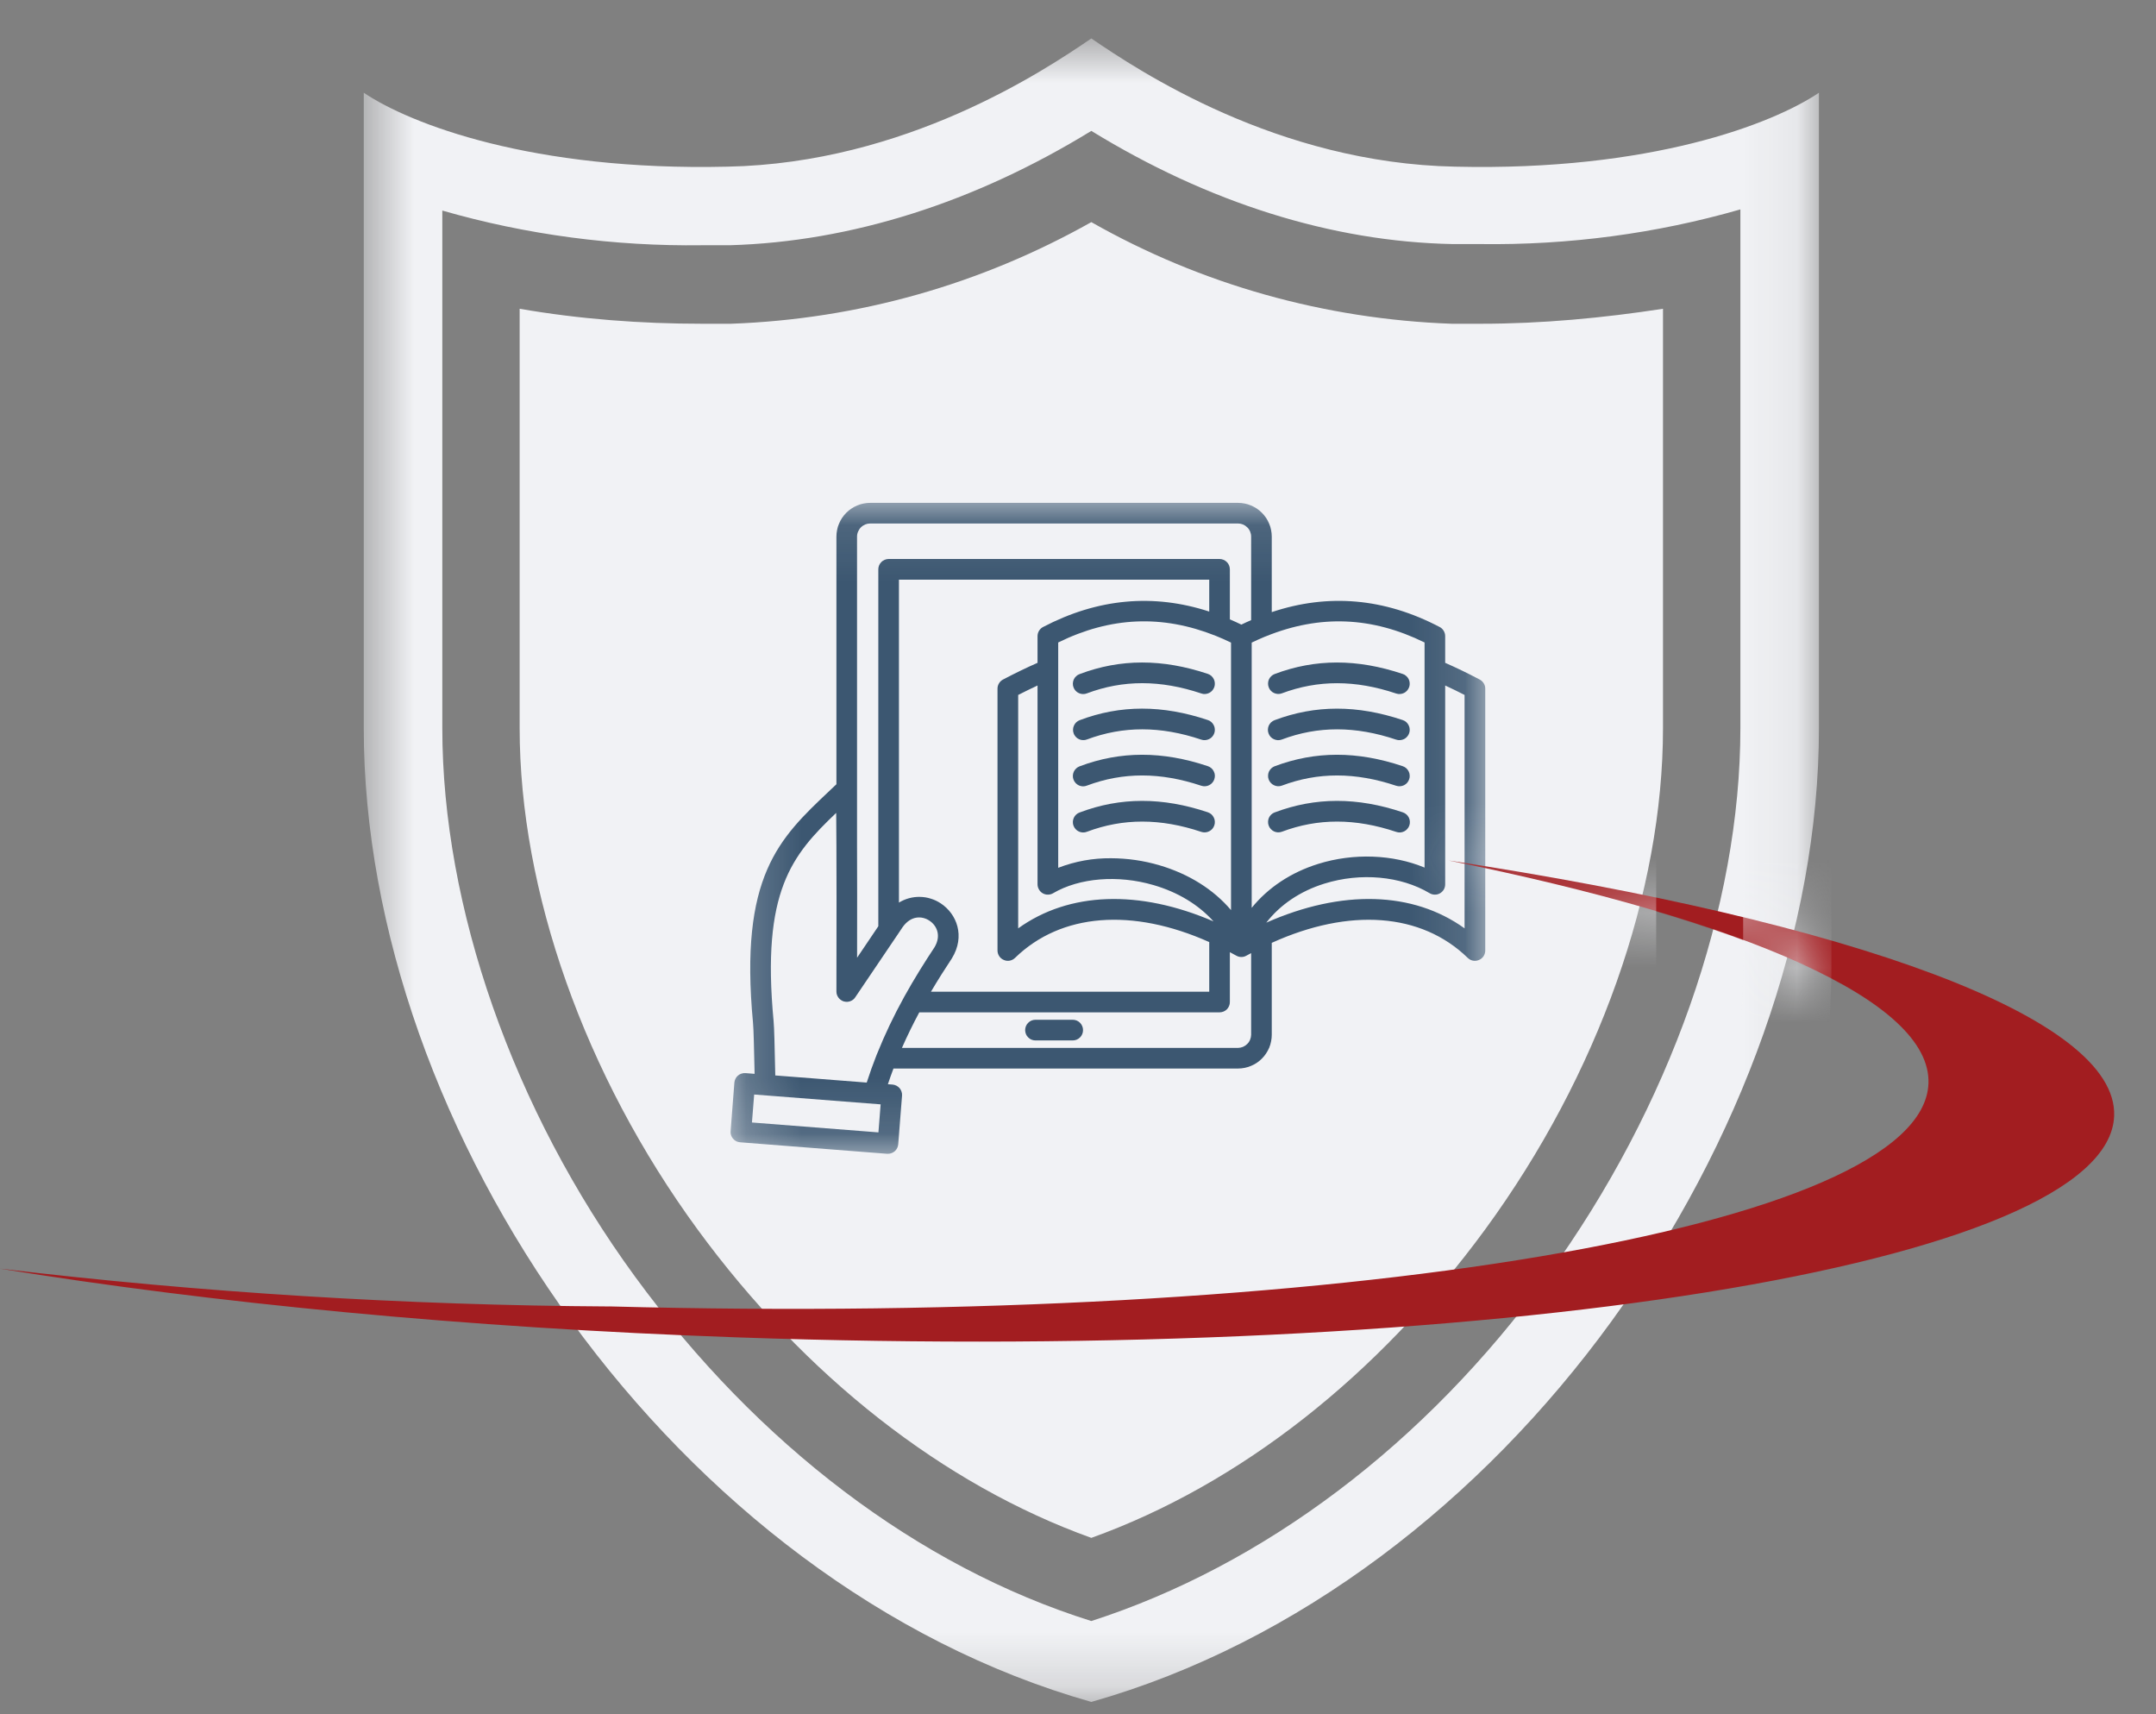
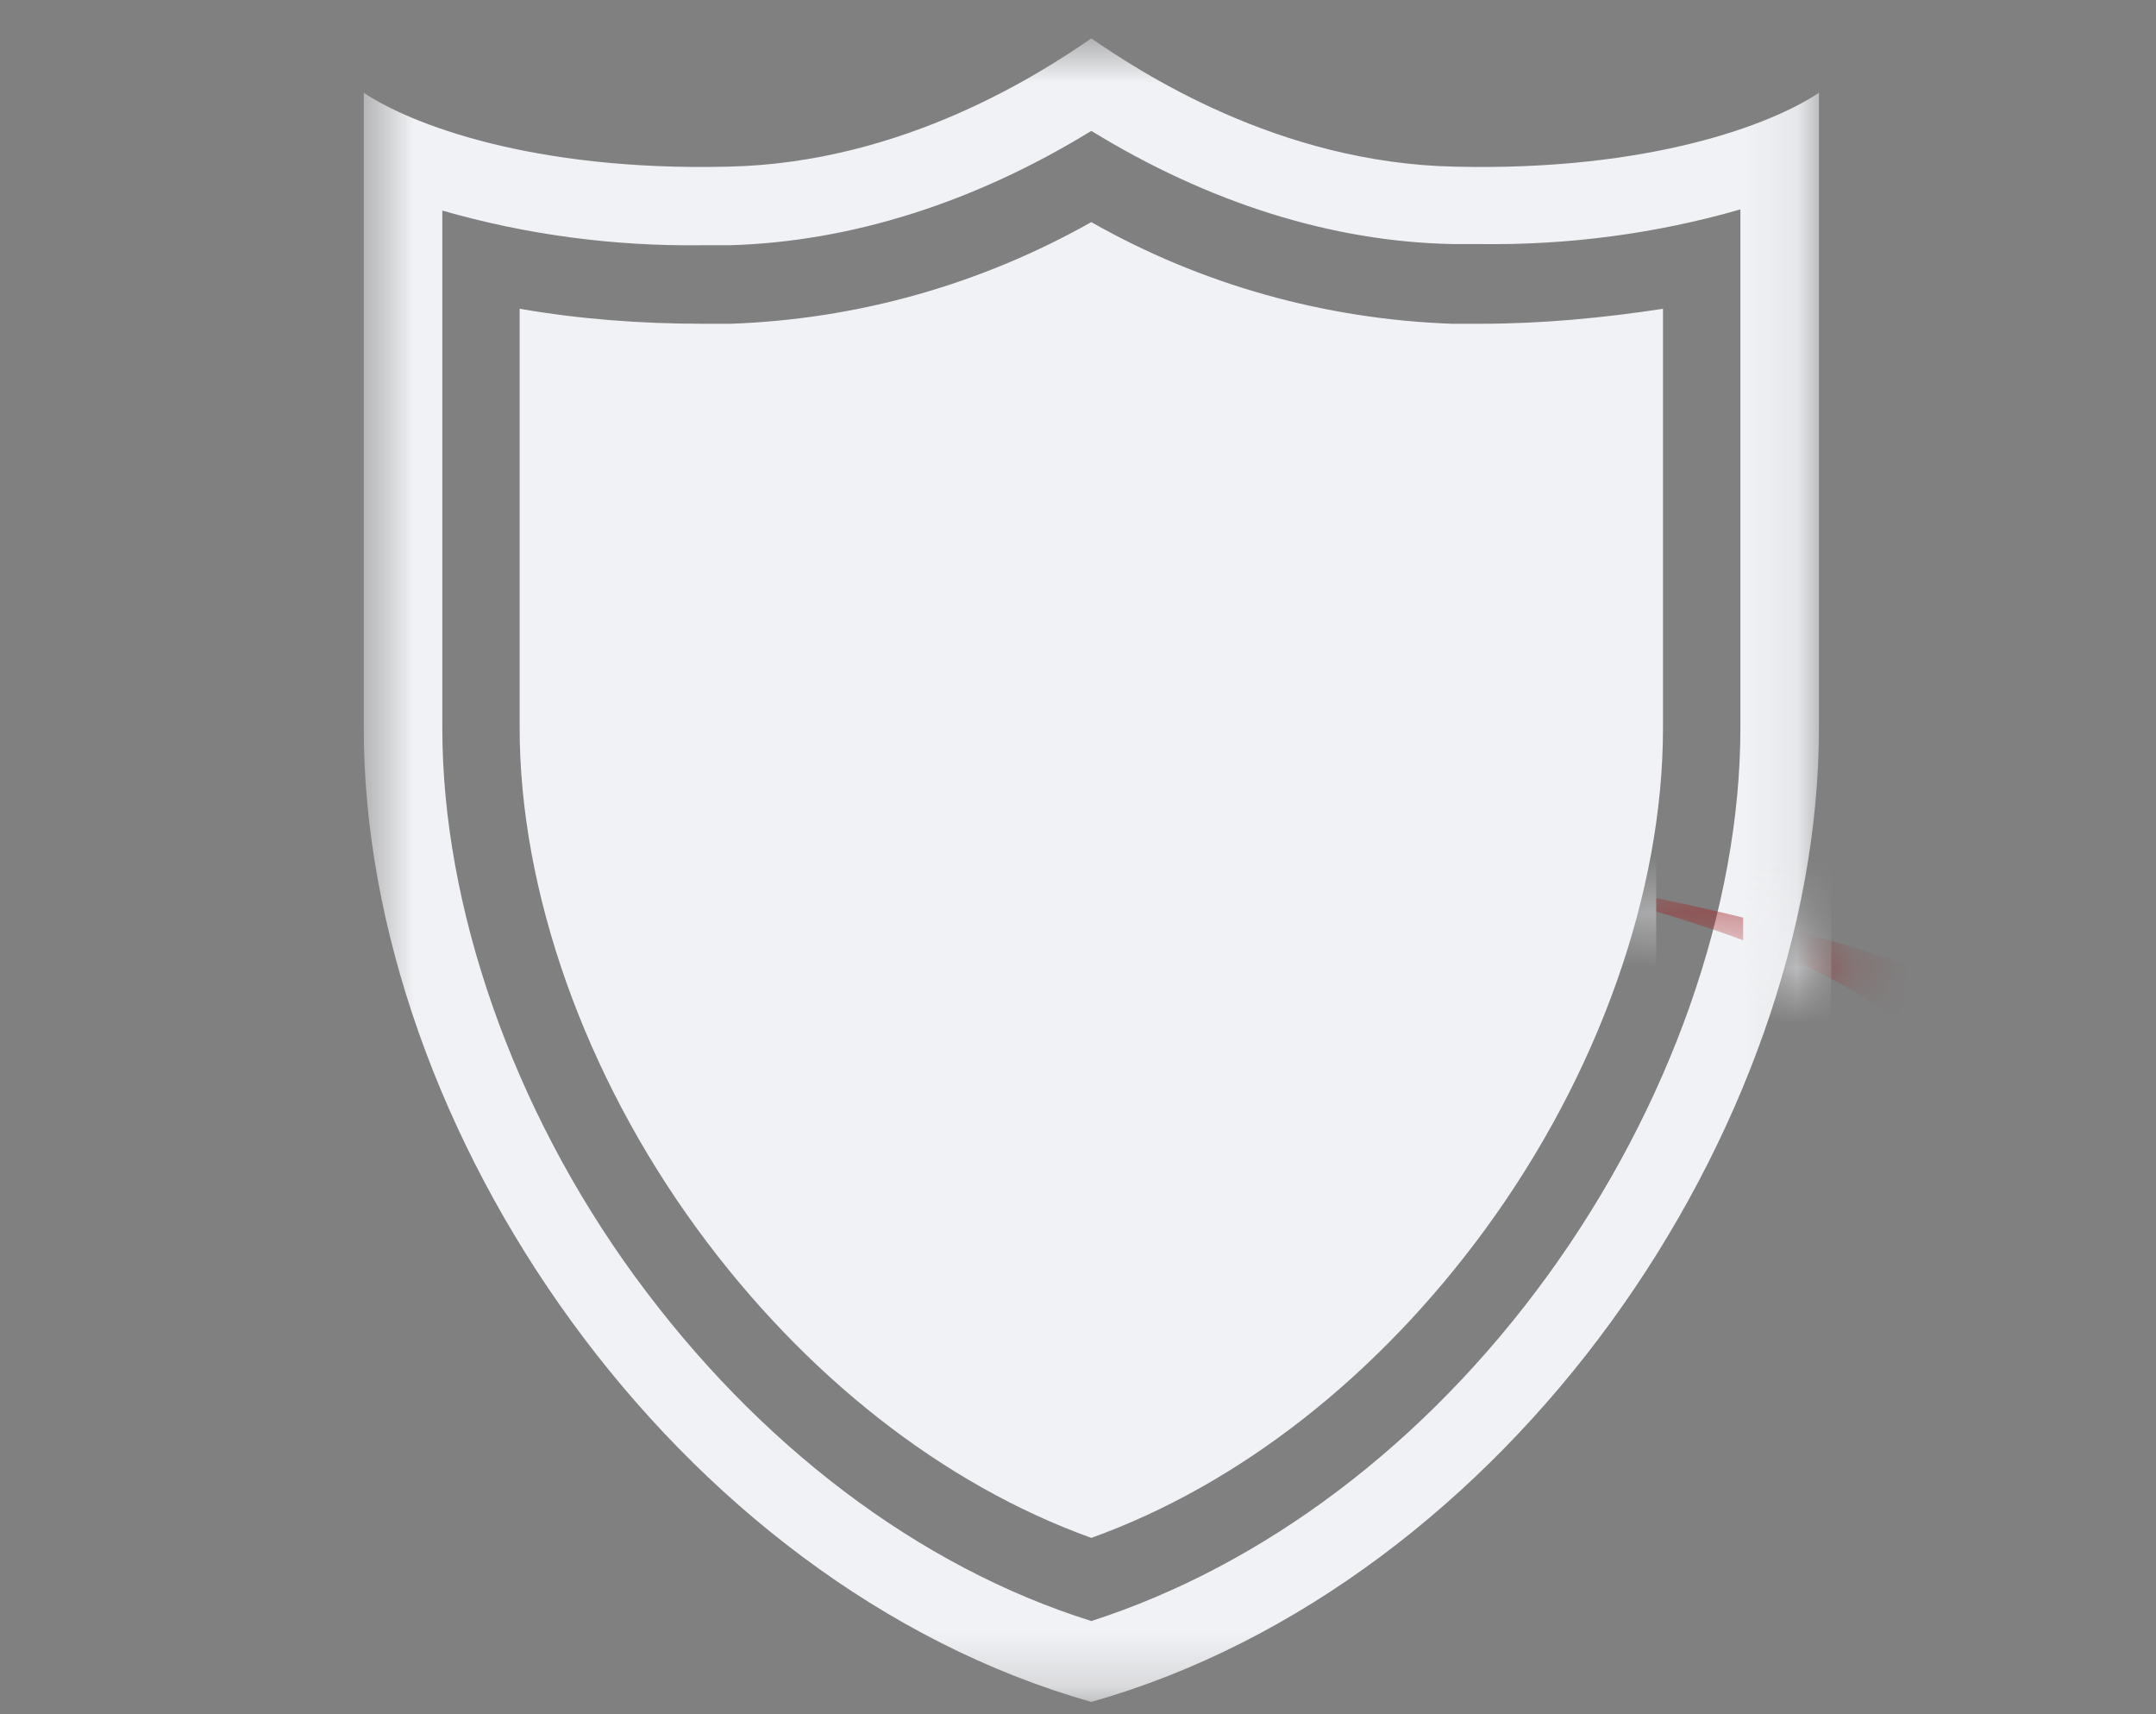
<svg xmlns="http://www.w3.org/2000/svg" width="39" height="31" viewBox="0 0 39 31" fill="none">
  <rect x="0" y="0" width="39" height="31" fill="#808080" stroke="none" />
  <mask id="mask0_375_15903" style="mask-type:luminance" maskUnits="userSpaceOnUse" x="6" y="0" width="27" height="31">
    <path d="M6.582 0.695H32.907V30.785H6.582V0.695Z" fill="white" />
  </mask>
  <g mask="url(#mask0_375_15903)">
    <path d="M26.322 3.014C23.105 2.951 20.598 1.28 19.741 0.695C18.885 1.28 16.378 2.951 13.161 3.014C9.63 3.098 7.416 2.241 6.58 1.677V13.167C6.58 20.438 12.22 28.648 19.741 30.779C23.502 29.713 26.803 27.123 29.143 23.905C31.482 20.688 32.903 16.802 32.903 13.167V1.677C32.067 2.241 29.853 3.098 26.322 3.014ZM31.482 13.167C31.482 16.405 30.208 20.02 27.994 23.07C25.779 26.12 22.854 28.313 19.741 29.316C16.608 28.334 13.704 26.12 11.489 23.09C9.275 20.061 8.001 16.405 8.001 13.167V3.808C9.526 4.247 11.113 4.456 12.701 4.435H13.203C15.396 4.372 17.631 3.662 19.741 2.367C21.851 3.662 24.087 4.372 26.28 4.414H26.782C28.37 4.435 29.957 4.226 31.482 3.787V13.167ZM30.082 5.584V13.167C30.082 16.134 28.913 19.435 26.865 22.234C24.922 24.887 22.416 26.851 19.741 27.812C17.067 26.851 14.56 24.887 12.618 22.234C10.57 19.435 9.4 16.113 9.4 13.167V5.584C10.487 5.772 11.594 5.855 12.701 5.855H13.223C15.522 5.772 17.736 5.145 19.741 4.017C21.726 5.145 23.961 5.772 26.259 5.855H26.782C27.889 5.855 28.996 5.751 30.082 5.584Z" fill="#F1F2F5" />
  </g>
  <mask id="mask1_375_15903" style="mask-type:luminance" maskUnits="userSpaceOnUse" x="13" y="9" width="14" height="12">
-     <path d="M13.211 9.094H26.87V20.866H13.211V9.094Z" fill="white" />
-   </mask>
+     </mask>
  <g mask="url(#mask1_375_15903)">
    <path d="M19.591 18.629C19.591 18.654 19.587 18.678 19.577 18.701C19.568 18.723 19.554 18.744 19.537 18.761C19.519 18.779 19.499 18.792 19.476 18.802C19.453 18.811 19.43 18.816 19.405 18.816H18.73C18.706 18.816 18.682 18.811 18.659 18.802C18.636 18.792 18.616 18.779 18.599 18.761C18.581 18.744 18.567 18.723 18.558 18.701C18.549 18.678 18.544 18.654 18.544 18.629C18.544 18.604 18.549 18.581 18.558 18.558C18.567 18.535 18.581 18.515 18.599 18.497C18.616 18.479 18.636 18.466 18.659 18.456C18.682 18.447 18.706 18.442 18.73 18.442H19.405C19.43 18.442 19.453 18.447 19.476 18.456C19.499 18.466 19.519 18.479 19.537 18.497C19.554 18.515 19.568 18.535 19.577 18.558C19.587 18.581 19.591 18.604 19.591 18.629ZM26.867 12.454V17.189C26.867 17.227 26.856 17.261 26.836 17.293C26.815 17.324 26.787 17.347 26.753 17.361C26.718 17.376 26.682 17.38 26.645 17.373C26.608 17.366 26.577 17.349 26.55 17.323C25.709 16.506 24.409 16.415 23.005 17.051V18.713C23.005 18.753 23.001 18.793 22.993 18.832C22.986 18.872 22.974 18.91 22.959 18.947C22.943 18.984 22.924 19.019 22.902 19.052C22.88 19.086 22.854 19.117 22.826 19.145C22.798 19.173 22.767 19.199 22.734 19.221C22.701 19.243 22.665 19.262 22.628 19.277C22.591 19.293 22.553 19.304 22.514 19.312C22.474 19.32 22.435 19.324 22.395 19.324H16.162C16.127 19.417 16.093 19.511 16.061 19.608L16.145 19.614C16.17 19.616 16.193 19.623 16.215 19.634C16.237 19.645 16.256 19.66 16.273 19.679C16.289 19.698 16.3 19.719 16.308 19.743C16.316 19.766 16.319 19.791 16.317 19.815L16.248 20.694C16.246 20.717 16.24 20.74 16.23 20.761C16.22 20.782 16.206 20.8 16.189 20.817C16.171 20.832 16.152 20.845 16.13 20.853C16.108 20.862 16.085 20.866 16.062 20.866C16.057 20.866 16.052 20.866 16.047 20.866L13.387 20.658C13.362 20.656 13.339 20.65 13.317 20.639C13.295 20.627 13.276 20.612 13.26 20.593C13.244 20.575 13.232 20.554 13.224 20.53C13.216 20.507 13.213 20.482 13.216 20.458L13.284 19.579C13.286 19.554 13.293 19.53 13.304 19.509C13.315 19.486 13.33 19.467 13.349 19.451C13.368 19.435 13.389 19.423 13.412 19.416C13.436 19.408 13.46 19.405 13.485 19.407L13.65 19.42C13.649 19.389 13.649 19.358 13.648 19.327C13.64 18.978 13.633 18.617 13.621 18.494C13.372 15.844 14.091 15.165 15.001 14.305C15.043 14.265 15.086 14.224 15.13 14.183V9.705C15.13 9.665 15.134 9.625 15.142 9.586C15.149 9.546 15.161 9.508 15.177 9.471C15.192 9.434 15.211 9.399 15.233 9.365C15.255 9.332 15.281 9.301 15.309 9.273C15.337 9.245 15.368 9.219 15.402 9.197C15.435 9.175 15.47 9.156 15.507 9.141C15.544 9.125 15.582 9.113 15.621 9.106C15.661 9.098 15.701 9.094 15.74 9.094H22.395C22.435 9.094 22.474 9.098 22.514 9.106C22.553 9.113 22.591 9.125 22.628 9.141C22.665 9.156 22.7 9.175 22.734 9.197C22.767 9.219 22.798 9.245 22.826 9.273C22.854 9.301 22.88 9.332 22.902 9.365C22.924 9.399 22.943 9.434 22.958 9.471C22.974 9.508 22.986 9.546 22.993 9.586C23.001 9.625 23.005 9.665 23.005 9.705V11.07C24.027 10.728 25.046 10.817 26.042 11.339C26.073 11.355 26.097 11.378 26.115 11.408C26.133 11.438 26.142 11.47 26.142 11.505V11.987C26.338 12.073 26.544 12.172 26.766 12.289C26.797 12.305 26.821 12.328 26.84 12.358C26.858 12.387 26.867 12.42 26.867 12.454ZM22.905 11.505C22.894 11.51 22.883 11.515 22.872 11.518C22.795 11.55 22.719 11.584 22.642 11.621V16.418C22.938 16.053 23.351 15.777 23.846 15.623C24.487 15.423 25.197 15.452 25.769 15.69V11.619C24.817 11.151 23.876 11.113 22.905 11.505ZM17.219 17.331C17.218 17.333 17.217 17.334 17.216 17.336C17.097 17.516 16.969 17.716 16.84 17.935H21.874V17.037C20.483 16.416 19.195 16.512 18.361 17.323C18.334 17.349 18.302 17.366 18.266 17.373C18.229 17.38 18.193 17.376 18.159 17.361C18.124 17.347 18.096 17.323 18.075 17.292C18.055 17.261 18.044 17.227 18.044 17.189V12.454C18.044 12.42 18.053 12.388 18.071 12.358C18.089 12.328 18.114 12.305 18.144 12.289C18.367 12.172 18.572 12.073 18.768 11.987V11.505C18.768 11.47 18.777 11.438 18.795 11.408C18.813 11.378 18.838 11.355 18.868 11.339C19.855 10.823 20.863 10.73 21.874 11.06V10.483H16.261V16.323C16.318 16.288 16.379 16.262 16.444 16.244C16.508 16.227 16.574 16.218 16.641 16.22C16.708 16.221 16.773 16.231 16.837 16.252C16.901 16.271 16.961 16.3 17.017 16.337C17.305 16.526 17.466 16.928 17.219 17.331ZM21.951 16.663C21.682 16.363 21.31 16.136 20.865 16.006C20.221 15.818 19.525 15.875 19.049 16.154C19.021 16.171 18.989 16.179 18.956 16.179C18.922 16.18 18.891 16.171 18.862 16.155C18.833 16.138 18.81 16.115 18.794 16.086C18.777 16.057 18.768 16.026 18.768 15.992V12.397C18.656 12.449 18.54 12.506 18.418 12.568V16.789C19.338 16.127 20.605 16.083 21.951 16.663ZM22.268 11.621C22.175 11.576 22.082 11.535 21.99 11.498C21.989 11.498 21.988 11.498 21.987 11.497C21.023 11.113 20.087 11.154 19.142 11.619V15.694C19.449 15.576 19.768 15.518 20.097 15.521C20.394 15.522 20.685 15.564 20.969 15.647C21.504 15.804 21.951 16.085 22.268 16.459V11.621ZM15.503 9.705V15.311C15.506 15.898 15.505 16.483 15.504 17.056C15.504 17.144 15.504 17.232 15.504 17.32L15.888 16.751V10.296C15.888 10.271 15.893 10.248 15.902 10.225C15.912 10.202 15.925 10.182 15.943 10.164C15.96 10.147 15.98 10.133 16.003 10.124C16.026 10.114 16.05 10.109 16.075 10.109H22.061C22.085 10.109 22.109 10.114 22.132 10.124C22.155 10.133 22.175 10.147 22.192 10.164C22.21 10.182 22.224 10.202 22.233 10.225C22.242 10.248 22.247 10.271 22.247 10.296V11.201C22.317 11.231 22.386 11.262 22.455 11.296C22.514 11.267 22.573 11.24 22.632 11.215V9.705C22.632 9.673 22.626 9.643 22.614 9.614C22.602 9.585 22.585 9.559 22.562 9.537C22.54 9.515 22.515 9.498 22.485 9.485C22.456 9.473 22.426 9.467 22.395 9.467H15.741C15.709 9.467 15.679 9.473 15.65 9.485C15.621 9.498 15.595 9.515 15.573 9.537C15.551 9.559 15.534 9.585 15.522 9.614C15.509 9.643 15.503 9.673 15.503 9.705ZM15.93 19.972L13.642 19.794L13.602 20.3L15.89 20.479L15.93 19.972ZM15.678 19.578C15.733 19.407 15.792 19.243 15.855 19.083C15.858 19.073 15.862 19.063 15.867 19.054C16.007 18.706 16.169 18.367 16.35 18.039C16.353 18.034 16.356 18.029 16.358 18.024C16.543 17.69 16.732 17.392 16.903 17.133C17.03 16.924 16.949 16.739 16.811 16.649C16.685 16.566 16.482 16.548 16.326 16.769L16.235 16.905C16.231 16.911 16.228 16.916 16.224 16.921L15.471 18.035C15.46 18.052 15.447 18.067 15.431 18.079C15.415 18.091 15.398 18.1 15.379 18.107C15.36 18.114 15.341 18.117 15.321 18.118C15.301 18.118 15.281 18.115 15.262 18.11C15.243 18.104 15.225 18.095 15.209 18.083C15.193 18.072 15.178 18.058 15.167 18.042C15.155 18.026 15.146 18.008 15.139 17.989C15.133 17.971 15.13 17.951 15.13 17.931C15.13 17.639 15.13 17.347 15.131 17.055C15.132 16.501 15.133 15.935 15.13 15.368C15.13 15.366 15.13 15.365 15.13 15.363V15.312C15.129 15.108 15.128 14.905 15.126 14.701C14.326 15.463 13.773 16.116 13.993 18.459C14.006 18.596 14.013 18.947 14.021 19.319C14.022 19.362 14.023 19.406 14.024 19.449L15.678 19.578ZM22.632 17.237C22.603 17.252 22.575 17.267 22.546 17.283C22.518 17.299 22.488 17.307 22.455 17.307C22.423 17.307 22.392 17.299 22.364 17.283C22.325 17.261 22.286 17.241 22.247 17.22V18.122C22.247 18.146 22.243 18.17 22.233 18.193C22.224 18.216 22.21 18.236 22.193 18.254C22.175 18.271 22.155 18.285 22.132 18.294C22.109 18.303 22.085 18.308 22.061 18.308H16.629C16.521 18.509 16.415 18.724 16.315 18.951H22.395C22.426 18.95 22.456 18.944 22.485 18.932C22.514 18.919 22.539 18.902 22.561 18.88C22.584 18.858 22.601 18.832 22.613 18.803C22.625 18.774 22.631 18.744 22.632 18.713V17.237ZM26.493 12.568C26.372 12.506 26.255 12.449 26.142 12.397V15.992C26.142 16.026 26.134 16.058 26.117 16.087C26.1 16.116 26.077 16.138 26.048 16.155C26.019 16.172 25.987 16.18 25.954 16.179C25.92 16.179 25.889 16.17 25.86 16.153C25.34 15.842 24.611 15.776 23.957 15.98C23.519 16.116 23.157 16.362 22.906 16.686C24.272 16.082 25.56 16.118 26.493 16.789V12.568ZM23.187 14.208C23.84 13.962 24.517 13.963 25.255 14.21C25.279 14.218 25.302 14.221 25.327 14.219C25.352 14.218 25.375 14.211 25.398 14.2C25.42 14.189 25.439 14.174 25.455 14.156C25.471 14.137 25.483 14.116 25.491 14.092C25.499 14.069 25.502 14.045 25.5 14.02C25.499 13.995 25.492 13.972 25.481 13.95C25.47 13.928 25.455 13.908 25.437 13.892C25.418 13.876 25.397 13.864 25.373 13.856C24.55 13.58 23.793 13.581 23.056 13.858C23.033 13.867 23.013 13.88 22.995 13.897C22.977 13.914 22.964 13.934 22.953 13.956C22.944 13.979 22.938 14.002 22.938 14.027C22.937 14.051 22.941 14.075 22.95 14.098C22.958 14.121 22.971 14.141 22.988 14.159C23.004 14.177 23.024 14.191 23.046 14.201C23.068 14.212 23.092 14.218 23.116 14.219C23.141 14.22 23.164 14.216 23.187 14.208ZM23.187 12.539C23.84 12.294 24.517 12.294 25.255 12.542C25.279 12.55 25.302 12.553 25.327 12.551C25.352 12.549 25.375 12.543 25.398 12.532C25.419 12.521 25.439 12.506 25.455 12.487C25.471 12.469 25.483 12.447 25.491 12.424C25.499 12.4 25.502 12.376 25.5 12.352C25.499 12.327 25.492 12.303 25.481 12.281C25.47 12.259 25.455 12.24 25.436 12.224C25.418 12.207 25.397 12.195 25.373 12.188C24.55 11.912 23.793 11.912 23.056 12.19C23.033 12.199 23.013 12.212 22.995 12.229C22.977 12.246 22.964 12.265 22.953 12.288C22.944 12.31 22.938 12.334 22.938 12.358C22.937 12.383 22.941 12.406 22.95 12.429C22.958 12.453 22.971 12.473 22.988 12.491C23.004 12.509 23.024 12.523 23.046 12.533C23.068 12.543 23.092 12.549 23.116 12.55C23.141 12.551 23.164 12.548 23.187 12.539ZM25.373 14.69C24.55 14.414 23.793 14.415 23.056 14.693C23.033 14.701 23.013 14.714 22.995 14.731C22.977 14.748 22.964 14.768 22.953 14.79C22.944 14.813 22.938 14.836 22.938 14.861C22.937 14.885 22.941 14.909 22.95 14.932C22.958 14.955 22.971 14.975 22.988 14.993C23.004 15.011 23.024 15.025 23.046 15.036C23.068 15.046 23.092 15.052 23.116 15.053C23.141 15.054 23.164 15.05 23.187 15.042C23.84 14.796 24.517 14.797 25.255 15.044C25.279 15.053 25.303 15.056 25.328 15.055C25.353 15.053 25.377 15.047 25.399 15.036C25.422 15.025 25.441 15.01 25.457 14.991C25.474 14.973 25.486 14.951 25.494 14.928C25.502 14.904 25.505 14.88 25.503 14.854C25.502 14.829 25.495 14.806 25.484 14.784C25.472 14.761 25.457 14.742 25.438 14.726C25.419 14.71 25.397 14.698 25.373 14.69ZM25.373 13.022C24.55 12.746 23.793 12.747 23.056 13.024C23.033 13.033 23.012 13.046 22.994 13.062C22.976 13.08 22.962 13.099 22.951 13.122C22.941 13.144 22.936 13.168 22.935 13.193C22.934 13.217 22.938 13.242 22.947 13.264C22.956 13.288 22.968 13.309 22.985 13.327C23.002 13.345 23.022 13.359 23.045 13.369C23.067 13.379 23.091 13.385 23.116 13.386C23.14 13.386 23.164 13.383 23.187 13.374C23.84 13.128 24.517 13.128 25.255 13.376C25.278 13.384 25.302 13.387 25.327 13.385C25.352 13.383 25.375 13.377 25.398 13.366C25.42 13.355 25.439 13.34 25.455 13.321C25.471 13.303 25.483 13.282 25.491 13.258C25.499 13.235 25.502 13.211 25.5 13.186C25.499 13.161 25.492 13.138 25.481 13.116C25.47 13.093 25.455 13.074 25.437 13.058C25.418 13.041 25.397 13.03 25.373 13.022ZM21.849 14.69C21.026 14.414 20.267 14.415 19.531 14.693C19.507 14.701 19.486 14.713 19.468 14.73C19.449 14.747 19.435 14.767 19.424 14.79C19.414 14.813 19.408 14.836 19.407 14.861C19.406 14.887 19.41 14.911 19.419 14.934C19.428 14.957 19.441 14.978 19.458 14.996C19.475 15.015 19.495 15.029 19.518 15.039C19.541 15.049 19.565 15.055 19.59 15.055C19.615 15.056 19.639 15.051 19.662 15.042C20.316 14.796 20.992 14.797 21.73 15.044C21.753 15.052 21.777 15.055 21.802 15.053C21.827 15.052 21.85 15.045 21.872 15.034C21.895 15.023 21.914 15.008 21.93 14.99C21.946 14.971 21.958 14.95 21.966 14.926C21.974 14.903 21.977 14.879 21.975 14.854C21.974 14.829 21.967 14.806 21.956 14.784C21.945 14.762 21.93 14.742 21.912 14.726C21.893 14.71 21.872 14.698 21.849 14.69V14.69ZM21.849 12.187C21.026 11.912 20.267 11.912 19.531 12.19C19.507 12.198 19.486 12.211 19.468 12.228C19.449 12.245 19.435 12.264 19.424 12.287C19.414 12.31 19.408 12.334 19.407 12.359C19.406 12.384 19.41 12.408 19.419 12.431C19.428 12.455 19.441 12.476 19.458 12.494C19.475 12.512 19.495 12.526 19.518 12.536C19.541 12.546 19.565 12.552 19.59 12.552C19.615 12.553 19.639 12.548 19.662 12.539C20.316 12.293 20.992 12.294 21.73 12.541C21.753 12.55 21.777 12.553 21.802 12.551C21.827 12.549 21.85 12.543 21.872 12.532C21.895 12.521 21.914 12.506 21.93 12.487C21.946 12.468 21.958 12.447 21.966 12.424C21.974 12.4 21.977 12.376 21.975 12.352C21.974 12.327 21.967 12.303 21.956 12.281C21.945 12.259 21.93 12.24 21.912 12.223C21.893 12.207 21.872 12.195 21.849 12.187ZM21.849 13.856C21.026 13.58 20.267 13.581 19.531 13.858C19.507 13.867 19.486 13.879 19.468 13.896C19.449 13.913 19.435 13.933 19.424 13.956C19.414 13.978 19.408 14.002 19.407 14.027C19.406 14.052 19.41 14.076 19.419 14.1C19.428 14.123 19.441 14.144 19.458 14.162C19.475 14.18 19.495 14.195 19.518 14.205C19.541 14.215 19.565 14.22 19.59 14.221C19.615 14.221 19.639 14.217 19.662 14.207C20.316 13.962 20.992 13.963 21.73 14.21C21.753 14.218 21.777 14.221 21.802 14.219C21.827 14.218 21.85 14.211 21.872 14.2C21.895 14.189 21.914 14.174 21.93 14.155C21.946 14.137 21.959 14.116 21.966 14.092C21.974 14.069 21.977 14.044 21.976 14.02C21.974 13.995 21.968 13.972 21.956 13.95C21.945 13.927 21.931 13.908 21.912 13.892C21.893 13.876 21.872 13.863 21.849 13.856ZM21.849 13.022C21.026 12.746 20.267 12.746 19.531 13.024C19.508 13.033 19.487 13.045 19.469 13.062C19.451 13.079 19.437 13.099 19.427 13.122C19.416 13.144 19.411 13.168 19.41 13.193C19.409 13.217 19.413 13.241 19.422 13.264C19.43 13.288 19.444 13.308 19.46 13.326C19.477 13.345 19.497 13.359 19.52 13.369C19.542 13.379 19.566 13.385 19.591 13.385C19.615 13.386 19.639 13.382 19.662 13.373C20.316 13.128 20.992 13.128 21.73 13.376C21.753 13.384 21.777 13.387 21.802 13.385C21.827 13.383 21.85 13.377 21.872 13.366C21.895 13.355 21.914 13.34 21.93 13.321C21.946 13.303 21.958 13.282 21.966 13.258C21.974 13.235 21.977 13.21 21.975 13.186C21.974 13.161 21.967 13.137 21.956 13.116C21.945 13.093 21.93 13.074 21.912 13.058C21.893 13.041 21.872 13.029 21.849 13.022Z" fill="#3C5771" />
  </g>
-   <path d="M11.025 23.626C24.196 23.979 34.785 22.209 34.884 19.595C34.941 18.098 31.558 16.644 26.206 15.562C33.475 16.666 38.311 18.396 38.243 20.182C38.141 22.869 26.985 24.663 13.336 24.186C8.412 24.014 3.83 23.564 0 22.943C3.648 23.377 7.332 23.606 11.024 23.627L11.025 23.626Z" fill="#A21D20" />
  <mask id="mask2_375_15903" style="mask-type:luminance" maskUnits="userSpaceOnUse" x="26" y="15" width="8" height="3">
-     <path d="M33.147 16.965C31.234 16.411 28.901 15.924 26.215 15.516L26.195 15.621C29.238 16.236 31.626 16.971 33.101 17.746L33.183 17.7V17.652C33.185 17.589 33.186 17.527 33.186 17.465V17.016L33.147 16.965Z" fill="white" />
+     <path d="M33.147 16.965C31.234 16.411 28.901 15.924 26.215 15.516L26.195 15.621C29.238 16.236 31.626 16.971 33.101 17.746L33.183 17.7V17.652C33.185 17.589 33.186 17.527 33.186 17.465L33.147 16.965Z" fill="white" />
  </mask>
  <g mask="url(#mask2_375_15903)">
    <path d="M11.025 23.634C24.196 23.986 34.785 22.217 34.884 19.603C34.941 18.106 31.558 16.651 26.206 15.57C33.475 16.673 38.311 18.404 38.243 20.189C38.141 22.876 26.985 24.671 13.336 24.193C8.412 24.021 3.83 23.572 0 22.95C3.648 23.385 7.332 23.613 11.024 23.634L11.025 23.634Z" fill="#A21D20" />
    <mask id="mask3_375_15903" style="mask-type:luminance" maskUnits="userSpaceOnUse" x="3" y="4" width="31" height="33">
      <path d="M33.134 4H3.542V36.481H33.134V4Z" fill="white" />
    </mask>
    <g mask="url(#mask3_375_15903)">
      <path d="M25.732 6.503C22.115 6.435 19.297 4.631 18.334 4C17.372 4.631 14.553 6.434 10.937 6.503C6.968 6.593 4.479 5.669 3.54 5.06V17.459C3.54 25.304 9.88 34.164 18.334 36.463C22.561 35.313 26.271 32.518 28.902 29.046C31.532 25.574 33.129 21.381 33.129 17.458V5.06C32.19 5.669 29.7 6.593 25.732 6.503H25.732ZM31.532 17.459C31.532 20.953 30.099 24.853 27.61 28.144C25.121 31.435 21.833 33.803 18.334 34.885C14.812 33.825 11.548 31.436 9.058 28.167C6.569 24.898 5.136 20.953 5.136 17.459V7.359C6.85 7.832 8.635 8.058 10.42 8.036H10.984C13.449 7.968 15.962 7.201 18.334 5.804C20.706 7.201 23.218 7.968 25.685 8.013H26.248C28.033 8.036 29.817 7.81 31.532 7.337V17.459ZM29.959 9.275V17.459C29.959 20.66 28.644 24.222 26.342 27.243C24.159 30.106 21.341 32.225 18.335 33.262C15.329 32.225 12.511 30.106 10.327 27.243C8.026 24.222 6.711 20.638 6.711 17.459V9.275C7.932 9.478 9.176 9.568 10.421 9.568H11.008C13.592 9.478 16.081 8.802 18.335 7.585C20.566 8.802 23.078 9.478 25.661 9.568H26.248C27.493 9.568 28.738 9.456 29.959 9.275Z" fill="#F1F2F5" />
    </g>
  </g>
</svg>